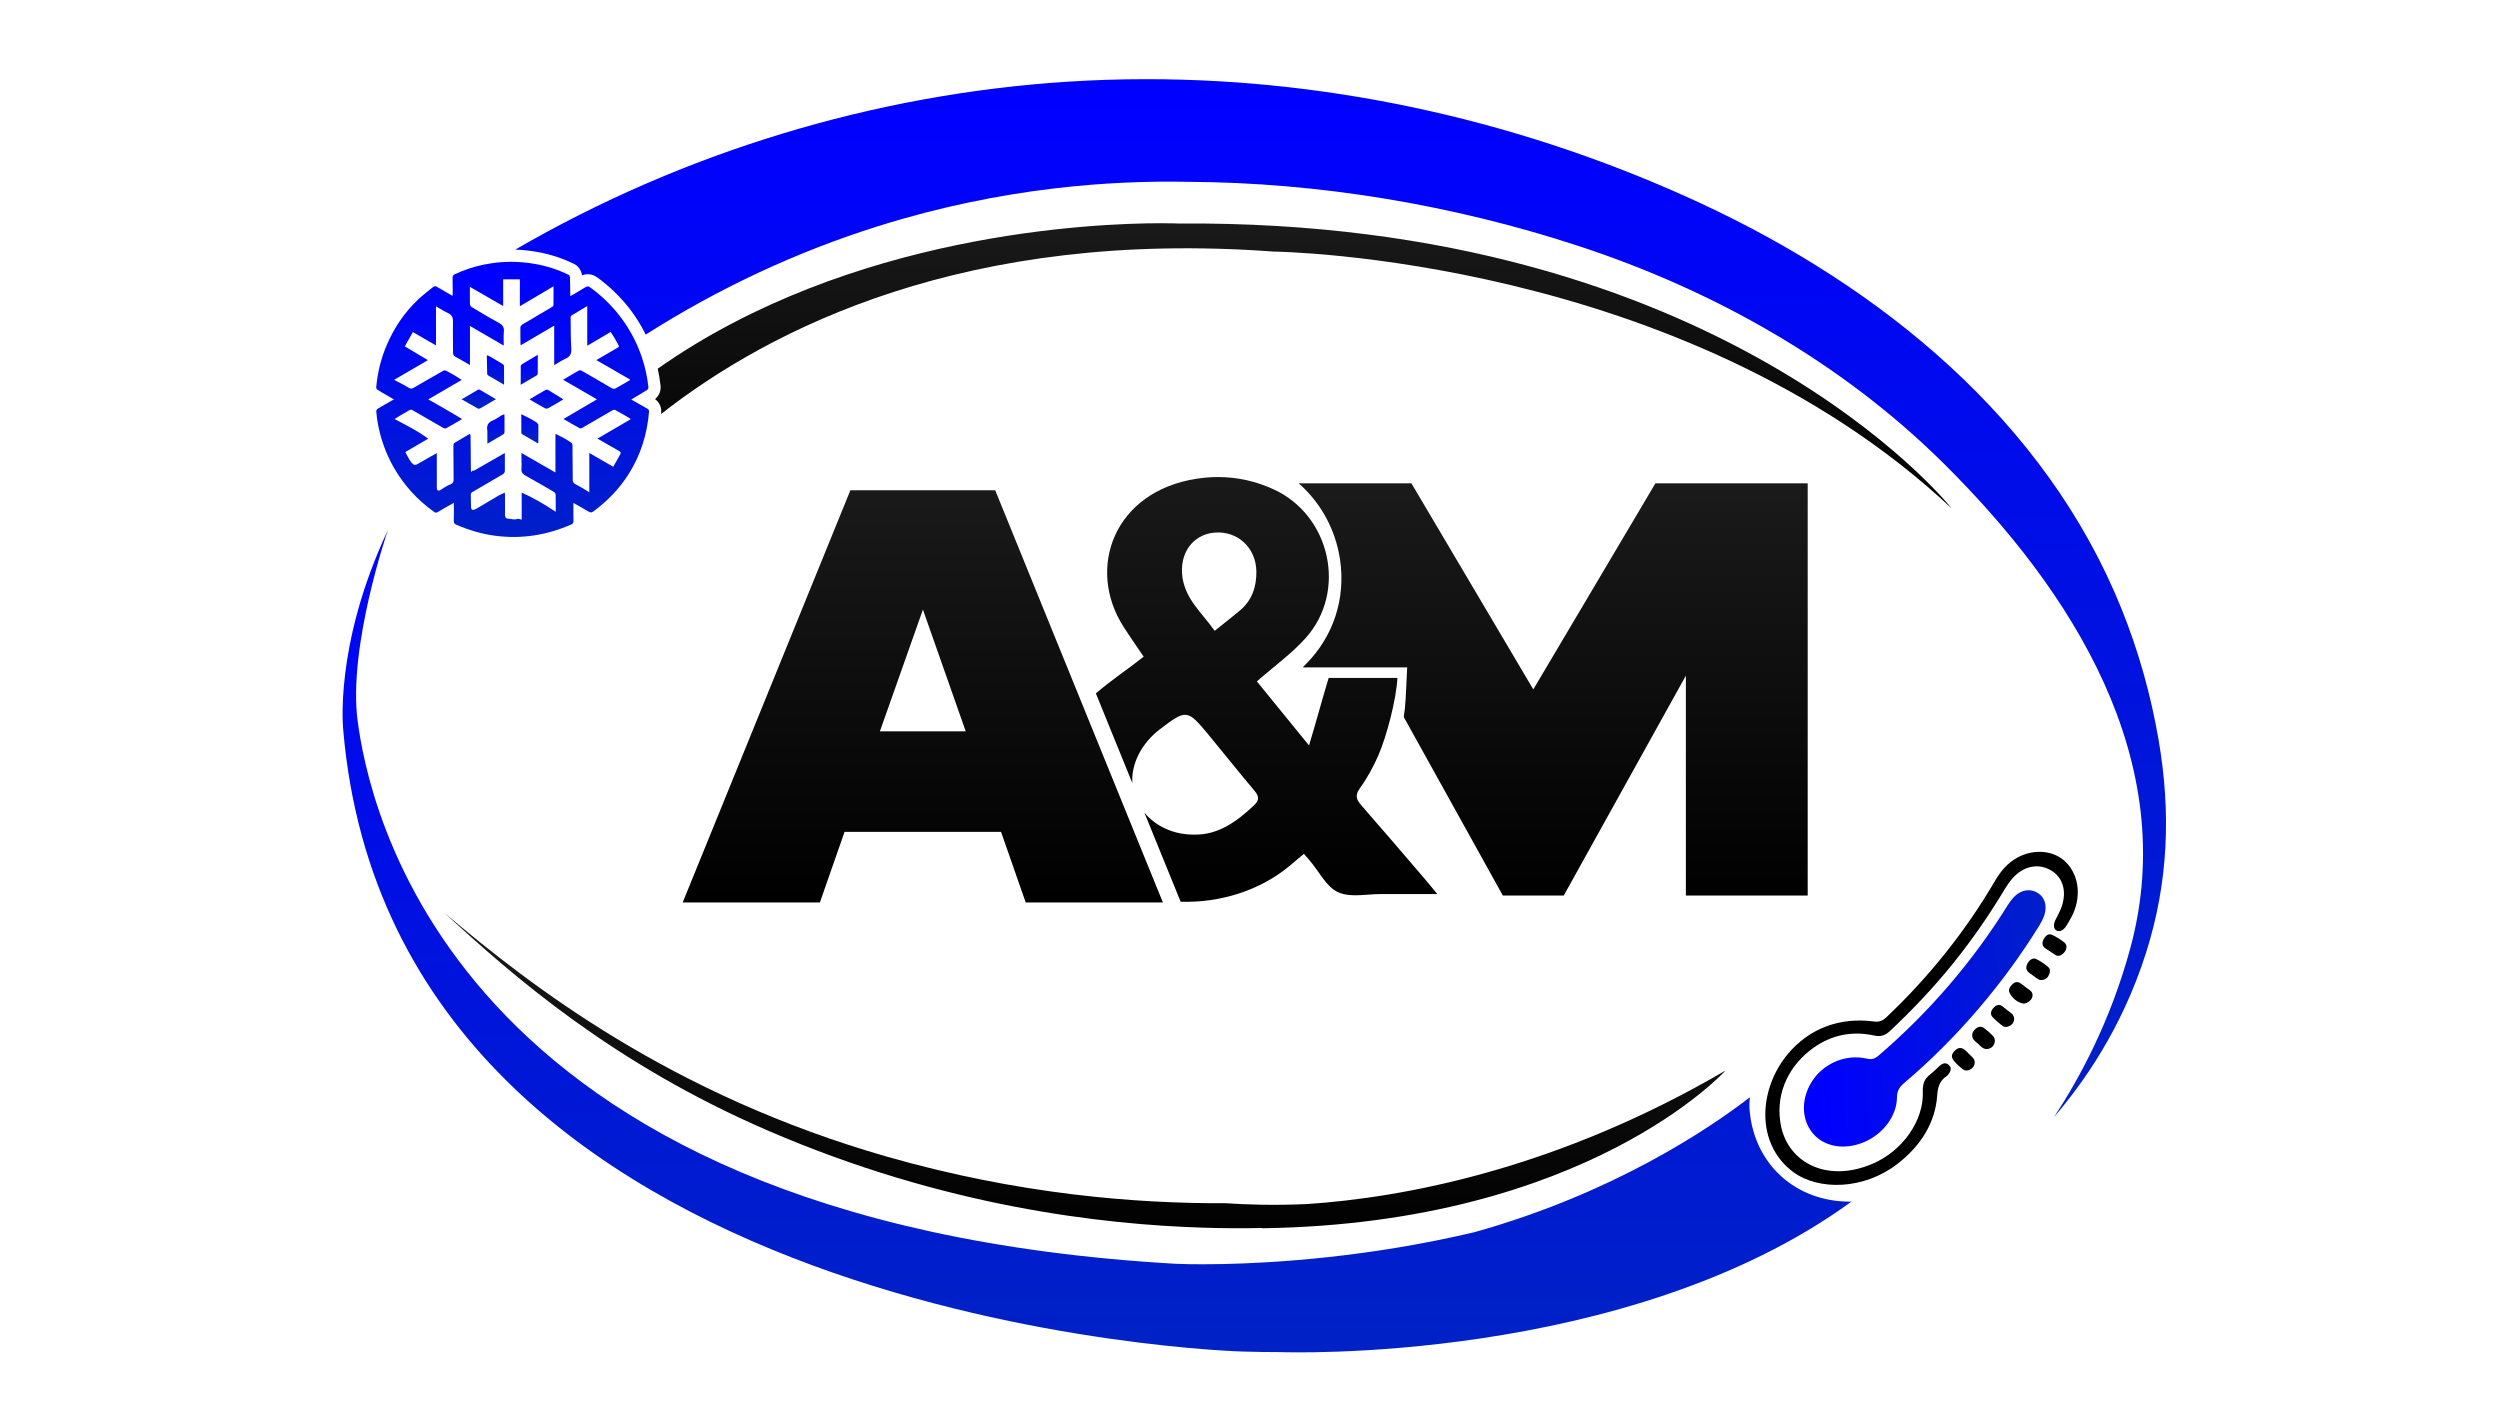
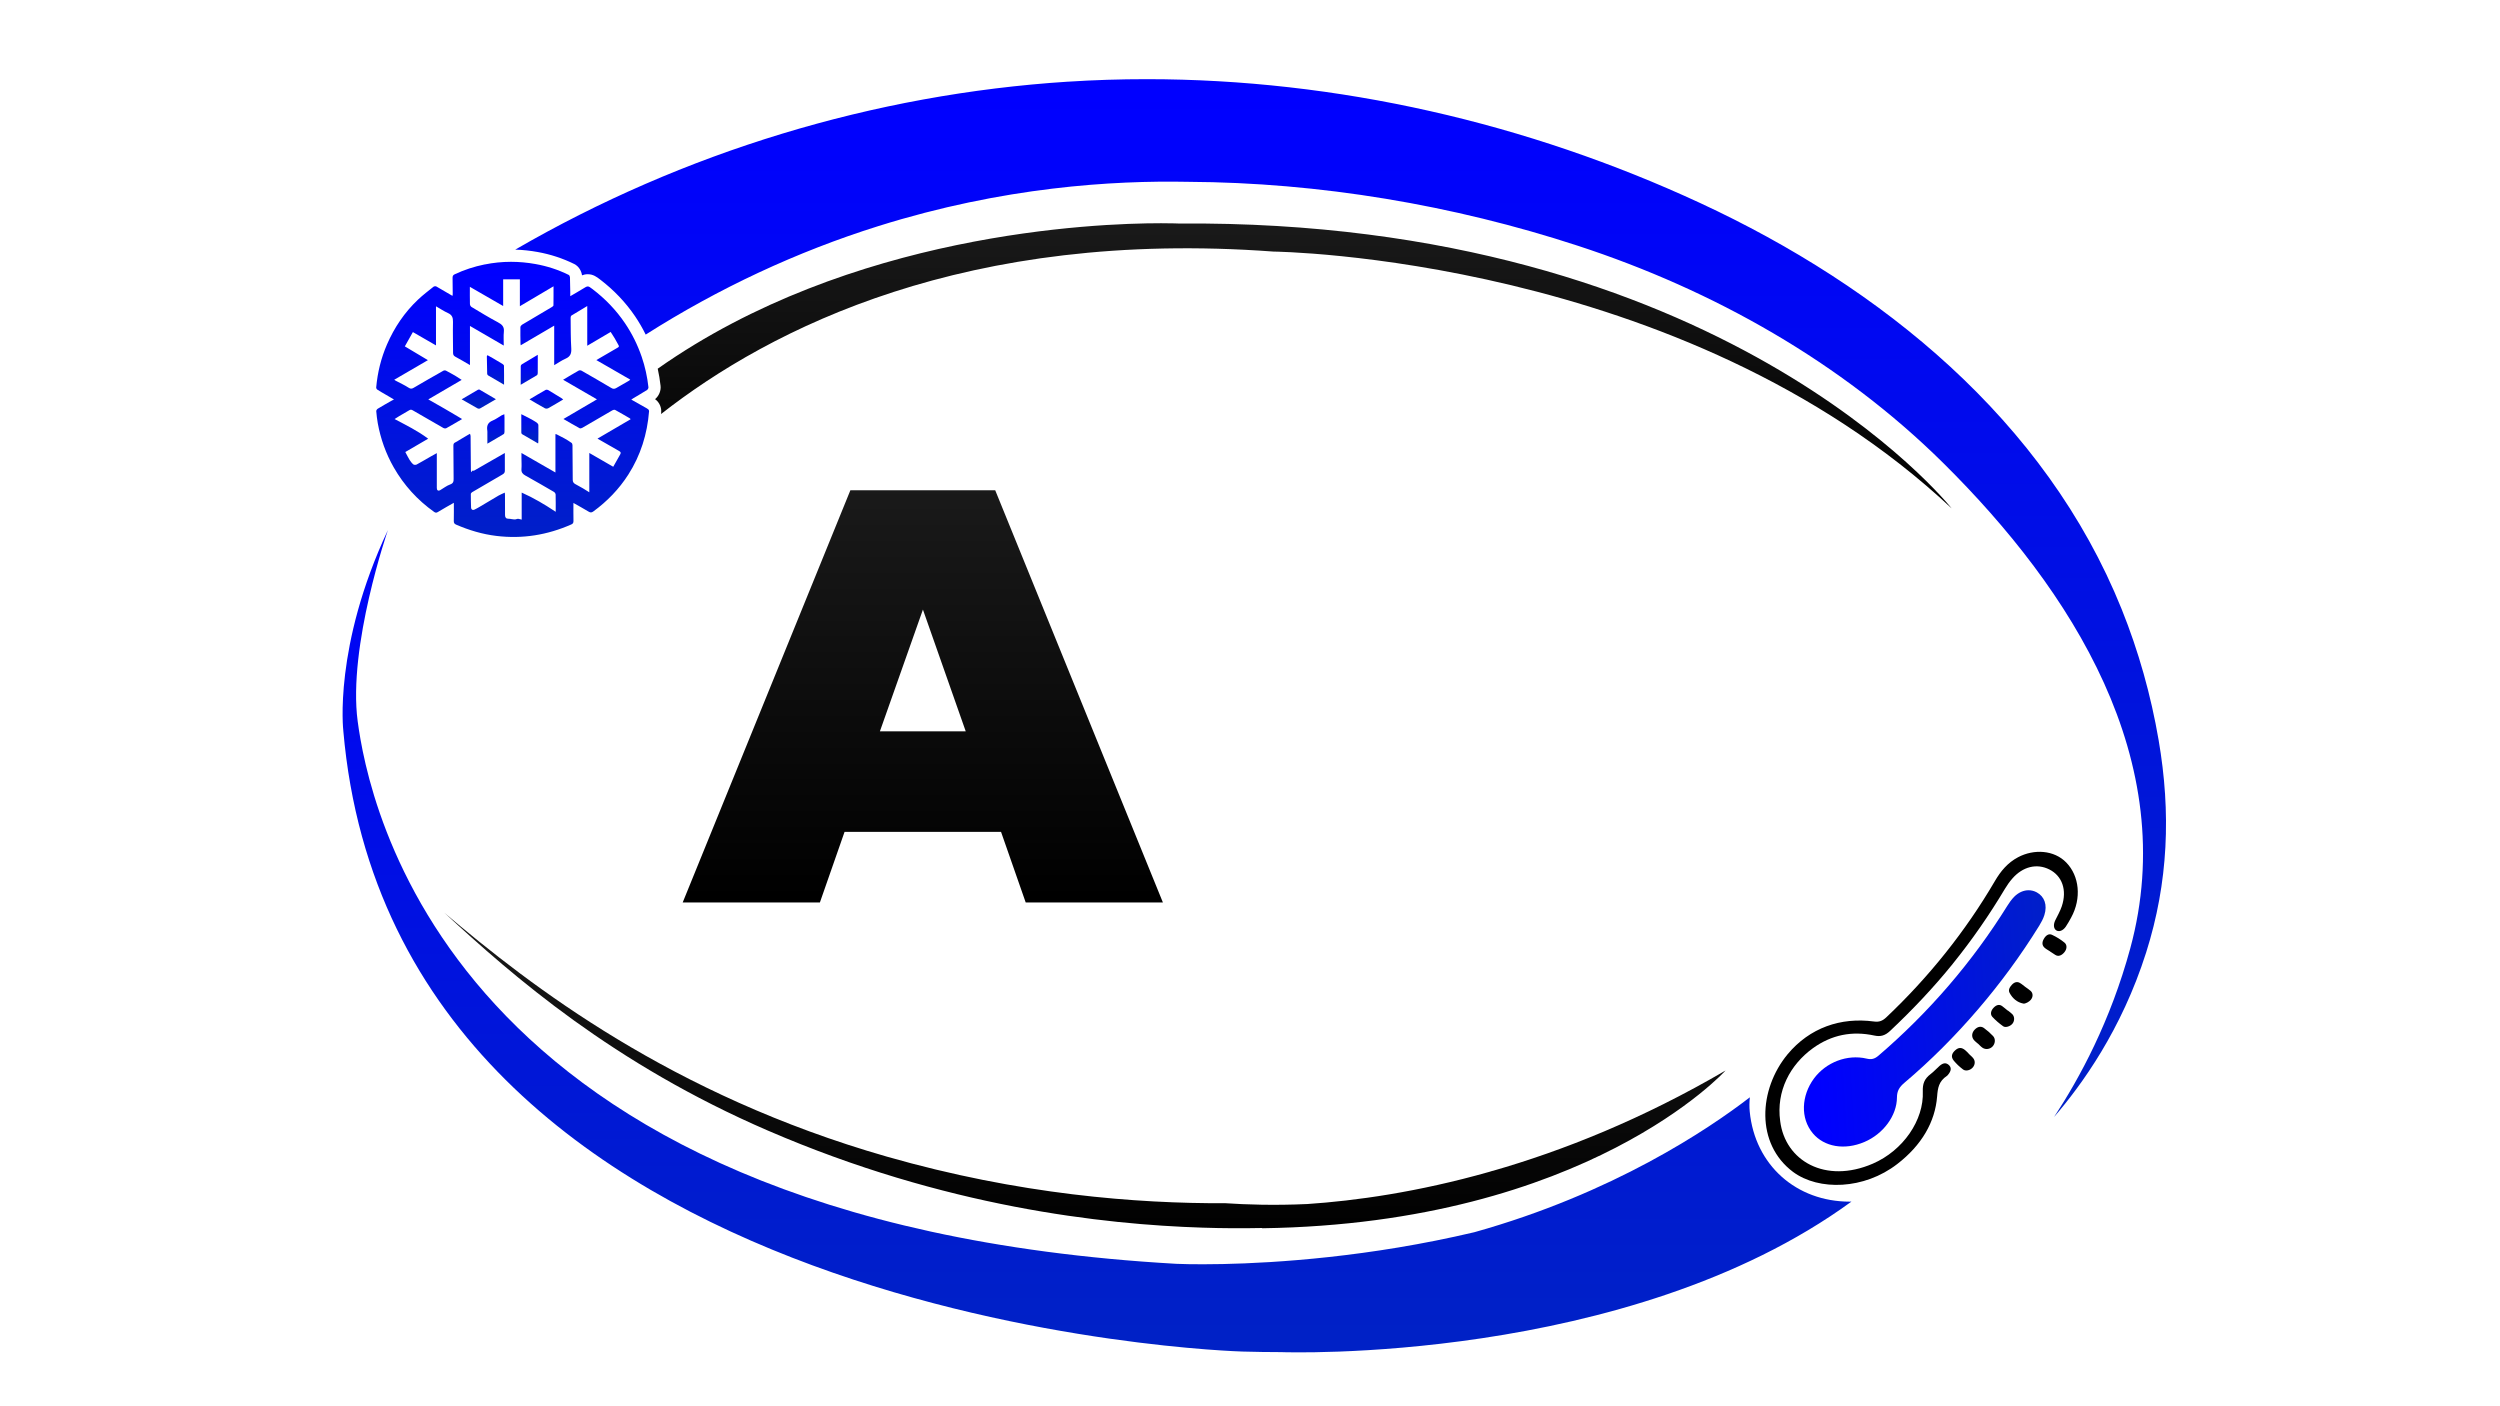
<svg xmlns="http://www.w3.org/2000/svg" xmlns:xlink="http://www.w3.org/1999/xlink" id="Capa_2" data-name="Capa 2" viewBox="0 0 1000 562.5">
  <defs>
    <style>      .cls-1 {        clip-path: url(#clippath-6);      }      .cls-2 {        clip-path: url(#clippath-7);      }      .cls-3 {        clip-path: url(#clippath-15);      }      .cls-4 {        clip-path: url(#clippath-4);      }      .cls-5 {        fill: url(#Degradado_sin_nombre_14-2);      }      .cls-6 {        fill: url(#Degradado_sin_nombre-2);      }      .cls-7 {        clip-path: url(#clippath-9);      }      .cls-8 {        clip-path: url(#clippath-10);      }      .cls-9 {        clip-path: url(#clippath-11);      }      .cls-10 {        fill: none;      }      .cls-11 {        fill: url(#Degradado_sin_nombre_14-5);      }      .cls-12 {        clip-path: url(#clippath-1);      }      .cls-13 {        fill: url(#Degradado_sin_nombre-4);      }      .cls-14 {        fill: url(#Degradado_sin_nombre_14-10);      }      .cls-15 {        clip-path: url(#clippath-5);      }      .cls-16 {        clip-path: url(#clippath-8);      }      .cls-17 {        clip-path: url(#clippath-3);      }      .cls-18 {        clip-path: url(#clippath-12);      }      .cls-19 {        clip-path: url(#clippath-14);      }      .cls-20 {        fill: url(#Degradado_sin_nombre-3);      }      .cls-21 {        fill: url(#Degradado_sin_nombre);      }      .cls-22 {        fill: url(#Degradado_sin_nombre_14-8);      }      .cls-23 {        fill: url(#Degradado_sin_nombre_14-6);      }      .cls-24 {        fill: url(#Degradado_sin_nombre_14-7);      }      .cls-25 {        fill: url(#Degradado_sin_nombre_14);      }      .cls-26 {        clip-path: url(#clippath-2);      }      .cls-27 {        clip-path: url(#clippath-13);      }      .cls-28 {        fill: url(#Degradado_sin_nombre-5);      }      .cls-29 {        clip-path: url(#clippath);      }      .cls-30 {        fill: url(#Degradado_sin_nombre_14-9);      }      .cls-31 {        fill: url(#Degradado_sin_nombre_14-4);      }      .cls-32 {        fill: url(#Degradado_sin_nombre_14-3);      }    </style>
    <clipPath id="clippath">
      <path class="cls-10" d="M662.16,193.34l-48.84,82.42-48.74-82.42h-45.1c8.04,7.04,13.77,16.71,16.01,27.54,3.24,15.52-.83,31.03-11.1,42.6-1.08,1.22-2.2,2.37-3.33,3.49h41.82l-.61,12.34c-.12,2.49-.37,5-.76,7.51l39.62,71.38h24.38l48.84-87.95v87.95h48.74v-164.86h-60.92Z" />
    </clipPath>
    <linearGradient id="Degradado_sin_nombre" data-name="Degradado sin nombre" x1="-971.92" y1="898.11" x2="-970.72" y2="898.11" gradientTransform="translate(-121919.31 132804.98) rotate(90) scale(136.44 -136.44)" gradientUnits="userSpaceOnUse">
      <stop offset="0" stop-color="#1a1a1a" />
      <stop offset="1" stop-color="#000" />
    </linearGradient>
    <clipPath id="clippath-1">
-       <path class="cls-10" d="M472.97,230.87c-1.33-9.44,4.08-17.1,12.87-17.83,9.22-.76,16.57,6.08,16.71,15.53.08,6.2-1.77,11.59-6.63,15.67-3.22,2.69-6.53,5.26-10.04,8.08-5.06-7.14-11.67-12.57-12.91-21.46M478.66,191.48c-33.01,5.1-44.29,35.72-29.25,59.22,2.8,4.37,5.81,8.63,8.06,11.97-6.45,5.1-13.2,9.55-19.12,14.69l14.59,35.88c-.47-7.71,3.59-15.87,11.1-21.6,10.39-7.93,10.93-7.9,19.05,1.88,6.24,7.53,12.32,15.22,18.63,22.69,1.92,2.29,2.16,3.79-.16,5.96-6.96,6.59-14.46,11.89-23.91,11.67-8.16.08-15.38-3.32-19.91-8.81l14.52,35.66c15.44.51,31.5-4.32,43.45-14.24,1.94-1.61,3.84-3.24,5.85-4.92,1.02,1.18,1.71,1.94,2.39,2.75,3.69,4.37,6.59,10.47,11.32,12.63,3.43,1.56,7.74,1.26,12.04.95,1.81-.13,3.63-.25,5.37-.24,7.02.04,14.04,0,22.22,0-2.14-2.59-3.49-4.32-4.92-5.96-8.45-9.86-16.87-19.75-25.44-29.52-2.08-2.37-2.61-4.04-.53-6.94,2.9-4,5.3-8.45,7.3-12.98,3.32-7.57,7.24-22.51,7.65-31.04h-27.5c-2.02,6.55-5.63,19.77-7.85,27-7.71-9.47-14.46-17.75-20.87-25.62,6.88-6.04,13.96-11.1,19.61-17.44,16.55-18.61,9.83-48.86-12.75-59.31-7.2-3.34-14.7-4.99-22.38-4.99-2.84,0-5.7.23-8.57.68" />
-     </clipPath>
+       </clipPath>
    <linearGradient id="Degradado_sin_nombre-2" data-name="Degradado sin nombre" x1="-971.85" y1="897.83" x2="-970.64" y2="897.83" gradientTransform="translate(-125761.8 136866.99) rotate(90) scale(140.64 -140.64)" xlink:href="#Degradado_sin_nombre" />
    <clipPath id="clippath-2">
      <path class="cls-10" d="M369.17,243.83l17.12,48.7h-34.33l17.21-48.7ZM340.15,196.11l-67.07,164.87h54.88l9.86-28.22h62.6l9.86,28.22h54.88l-67.07-164.87h-57.95Z" />
    </clipPath>
    <linearGradient id="Degradado_sin_nombre-3" data-name="Degradado sin nombre" x1="-971.92" y1="897.79" x2="-970.71" y2="897.79" gradientTransform="translate(-122133.26 132812.99) rotate(90) scale(136.45 -136.45)" xlink:href="#Degradado_sin_nombre" />
    <clipPath id="clippath-3">
      <path class="cls-10" d="M805.66,358.73c-1.03,1.04-1.92,2.29-2.7,3.55-14.05,22.58-31.48,42.78-51.59,60-1.58,1.35-2.85,1.61-4.69,1.17-7.79-1.84-16.29,1.46-21.11,7.97-5.02,6.84-5.52,15.87-.4,21.95,4.49,5.33,12.57,6.85,20.59,3.42,7.51-3.18,13-10.51,13.02-17.82.02-2.6.95-4.14,3.03-5.9,10.53-8.9,20.26-18.7,29.24-29.15,9.05-10.54,17.31-21.78,24.65-33.65.82-1.33,1.59-2.78,2.05-4.24,1.27-4.05.03-7.41-3.03-9.08-1.05-.57-2.16-.85-3.29-.85-2.01,0-4.04.89-5.78,2.63" />
    </clipPath>
    <linearGradient id="Degradado_sin_nombre_14" data-name="Degradado sin nombre 14" x1="-967.59" y1="894.64" x2="-967.07" y2="894.64" gradientTransform="translate(188620.17 174141.45) scale(194.19 -194.19)" gradientUnits="userSpaceOnUse">
      <stop offset="0" stop-color="blue" />
      <stop offset="1" stop-color="#0021c6" />
    </linearGradient>
    <clipPath id="clippath-4">
      <rect class="cls-10" width="1000" height="562.5" />
    </clipPath>
    <clipPath id="clippath-5">
      <path class="cls-10" d="M427.11,32.67c-77.52,4.99-153.81,28.21-221.01,67.18,2.96.09,5.97.41,8.96.95,5.14.93,10.05,2.54,14.59,4.78,2.01.99,2.93,2.96,3.16,4.55.68-.27,1.42-.44,2.3-.44,2.15,0,3.55,1.06,4.9,2.09,5.56,4.24,10.28,9.21,14.04,14.76,1.57,2.33,2.99,4.77,4.23,7.3,28.98-18.43,60.37-33.15,93.12-43.42,50-15.68,93.82-18.27,123.75-17.69,52.68.27,106.03,9.23,156.04,25.59,54.27,17.75,105.44,46.62,146.16,86.94,51.28,50.78,95.12,119.06,74.77,194.03-7.92,29.16-20.18,51.82-30.51,67.53,11.05-12.84,27-34.78,36.84-65.8,8.91-28.09,9.97-56.02,5-84.97-3.07-17.92-8-35.52-14.79-52.39-30.41-75.6-96.25-128.89-168.56-162.43-69.03-32.02-145.25-49.56-221.48-49.56-10.51,0-21.02.33-31.51,1.01" />
    </clipPath>
    <linearGradient id="Degradado_sin_nombre_14-2" data-name="Degradado sin nombre 14" x1="-969.03" y1="894.35" x2="-968.51" y2="894.35" gradientTransform="translate(-712330.5 772429.75) rotate(90) scale(797.08 -797.08)" xlink:href="#Degradado_sin_nombre_14" />
    <clipPath id="clippath-6">
      <path class="cls-10" d="M263.09,147.48c.5,2.24.88,4.53,1.14,6.87.22,1.95-.67,4.04-2.21,5.32.11.08.22.17.33.25,1.44,1.16,2.28,3.1,2.13,4.94-.02.25-.04.5-.06.75,43.96-34.46,122.34-74.06,244.98-64.98,0,0,163.54,1.73,271.26,102.73-.71-.89-92.26-115.67-309.1-113.95,0,0-2.54-.12-7.15-.12-26.89,0-124.33,3.97-201.31,58.18" />
    </clipPath>
    <linearGradient id="Degradado_sin_nombre-4" data-name="Degradado sin nombre" x1="-968.75" y1="895.98" x2="-968.23" y2="895.98" gradientTransform="translate(-195704.67 212252.35) rotate(90) scale(219.01 -219.01)" xlink:href="#Degradado_sin_nombre" />
    <clipPath id="clippath-7">
      <path class="cls-10" d="M201.26,111.72h6.69v10.76c4.57-2.7,8.9-5.26,13.46-7.96,0,2.7.02,5.17-.03,7.65,0,.24-.44.53-.74.71-3.93,2.34-7.88,4.65-11.81,7-.31.19-.66.63-.67.96-.04,2.19.01,4.38.04,6.57,0,.19.04.37.08.71,4.45-2.61,8.79-5.15,13.4-7.86v15.81c1.7-.99,3.05-1.95,4.53-2.59,1.9-.82,2.42-2.06,2.3-4.08-.25-4.1-.21-8.22-.26-12.33,0-.29.12-.72.33-.85,1.99-1.24,4.01-2.43,6.32-3.81v15.89c3.28-1.93,6.25-3.68,9.37-5.52.55.86,1.1,1.68,1.61,2.54.53.9.99,1.84,1.52,2.73.31.51.16.73-.33,1.01-2.8,1.6-5.58,3.24-8.54,4.97,4.61,2.65,9.04,5.21,13.57,7.82-.19.18-.29.31-.41.38-1.72.99-3.44,1.97-5.16,2.97-.66.39-1.24.45-1.96.02-3.96-2.35-7.94-4.66-11.94-6.94-.3-.17-.86-.21-1.15-.05-2.05,1.15-4.05,2.37-6.24,3.67,4.58,2.65,9,5.21,13.54,7.84-4.52,2.65-8.88,5.21-13.41,7.86,2.3,1.32,4.37,2.55,6.49,3.7.25.14.77,0,1.07-.18,4.02-2.32,8.03-4.69,12.05-7.01.3-.17.81-.28,1.07-.14,1.98,1.08,3.92,2.23,5.87,3.36.13.08.22.23.33.36-4.39,2.57-8.75,5.12-13.26,7.76,3.02,1.74,5.8,3.37,8.6,4.93.66.37.91.67.48,1.4-.94,1.59-1.81,3.21-2.78,4.93-3.22-1.86-6.31-3.63-9.57-5.52v15.73c-.91-.56-1.71-1.09-2.53-1.57-1.04-.6-2.11-1.16-3.16-1.76-.62-.36-.94-.86-.94-1.65,0-4.62-.04-9.24-.1-13.85,0-.32-.14-.76-.37-.93-1.86-1.35-3.91-2.39-5.97-3.42-.11-.06-.25-.06-.48-.11v15.37c-4.54-2.61-8.97-5.15-13.59-7.81,0,.87,0,1.42,0,1.98,0,1.48.12,2.97,0,4.44-.1,1.31.46,1.99,1.54,2.59,3.85,2.14,7.66,4.35,11.47,6.57.33.19.65.7.66,1.06.06,2.28.03,4.57.03,6.89-4.3-2.86-8.71-5.51-13.61-7.69v10.82c-.71-.12-1.39-.47-1.85-.27-.76.32-1.48.19-2.2.06-.41-.08-.82-.15-1.24-.14-.96.02-1.37-.52-1.37-1.47.01-2.69,0-5.39-.02-8.08,0-.26-.04-.52-.07-.9-.9.42-1.73.74-2.49,1.18-2.52,1.46-5,2.98-7.51,4.46-.72.43-1.46.85-2.22,1.2-.67.3-1.25-.09-1.27-.84-.06-1.82-.11-3.63-.1-5.45,0-.24.27-.57.5-.71,4.03-2.38,8.06-4.75,12.12-7.08.65-.37,1.01-.76.99-1.55-.04-2.28-.01-4.56-.01-7.06-1.91,1.09-3.61,2.05-5.3,3.03-2.28,1.31-4.56,2.65-6.86,3.94-.28.16-.69.11-1.09.17.01.05.05.25.09.44-.09.02-.17.04-.26.06-.06-.27-.16-.54-.16-.81-.04-4.54-.07-9.08-.12-13.63,0-.3-.16-.59-.24-.88-.27.15-.55.28-.81.44-1.18.7-2.36,1.4-3.54,2.1-.49.29-.95.66-1.48.87-.68.28-.82.71-.81,1.41.06,4.31.04,8.63.09,12.94.01,1.13.02,2.02-1.4,2.51-1.41.49-2.63,1.51-3.95,2.26-.81.45-1.37.1-1.37-.83,0-4.61,0-9.21,0-13.97-.85.47-1.62.89-2.39,1.33-1.9,1.08-3.77,2.21-5.69,3.24-.35.18-1.04.16-1.32-.07-.6-.5-1.09-1.15-1.51-1.82-.59-.95-1.07-1.97-1.69-3.12,2.93-1.71,5.96-3.48,9.14-5.33-4.17-3.15-8.77-5.38-13.43-7.86.66-.42,1.24-.82,1.86-1.18,1.33-.79,2.69-1.53,4.01-2.34.5-.31.86-.28,1.38.02,4.07,2.38,8.16,4.74,12.26,7.07.32.18.88.25,1.17.09,2.03-1.12,4.03-2.31,6.33-3.66-.66-.4-1.16-.71-1.66-1-1.81-1.07-3.61-2.14-5.43-3.19-2.09-1.21-4.19-2.39-6.44-3.67,4.41-2.57,8.8-5.13,13.36-7.8-.82-.53-1.51-1.02-2.23-1.44-1.34-.78-2.68-1.55-4.05-2.26-.28-.14-.77-.13-1.05.03-4,2.26-7.99,4.54-11.95,6.87-.78.46-1.25.37-2.02-.12-1.61-1.04-3.38-1.84-5.08-2.75-.15-.08-.28-.18-.6-.39,4.52-2.63,8.87-5.17,13.47-7.84-3.12-1.86-6.11-3.64-9.23-5.51,1.05-1.87,2.1-3.73,3.22-5.72,3.11,1.79,6.1,3.52,9.24,5.33v-15.64c1.68.96,3.18,1.98,4.81,2.71,1.64.74,2.03,1.84,1.99,3.54-.1,4.11.03,8.22.03,12.33,0,.74.19,1.2.9,1.58,1.92,1.02,3.79,2.16,5.86,3.35v-15.65c4.54,2.64,8.91,5.18,13.52,7.85,0-1.97-.14-3.79.04-5.56.21-2.01-.77-2.9-2.41-3.77-3.59-1.9-7.05-4.03-10.54-6.12-.32-.19-.61-.74-.62-1.13-.06-2.25-.03-4.51-.03-6.92,4.38,2.53,8.78,5.07,13.32,7.68v-10.63ZM193.82,105.78c-4.14.85-8.13,2.14-11.95,3.94-.65.3-.86.72-.84,1.41.05,2.19.05,4.38.06,6.57,0,.21-.06.41-.1.65-2.2-1.29-4.3-2.55-6.43-3.75-.29-.16-.89-.11-1.15.09-2.1,1.68-4.25,3.31-6.2,5.16-5.37,5.08-9.45,11.1-12.39,17.88-2.4,5.52-3.81,11.28-4.34,17.26-.02.28.2.7.44.86,1.07.7,2.19,1.32,3.3,1.97,1.08.63,2.16,1.27,3.37,1.97-.48.25-.79.39-1.08.56-1.81,1.04-3.63,2.05-5.41,3.14-.3.18-.63.68-.6,1,.14,1.61.32,3.22.61,4.81,1.14,6.25,3.24,12.15,6.4,17.68,4.08,7.13,9.47,13.05,16.16,17.8.54.38.95.36,1.46.04,1.12-.68,2.26-1.34,3.4-2,.94-.54,1.89-1.07,3.01-1.7,0,2.6.04,4.95-.02,7.31-.02.78.28,1.14.94,1.43,5.16,2.23,10.48,3.83,16.09,4.51,10.44,1.27,20.4-.36,29.98-4.59.64-.28.88-.67.86-1.4-.05-2.35-.02-4.7-.02-7.2,2.04,1.16,4.08,2.26,6.05,3.46.7.43,1.19.47,1.88-.03,5.58-4.07,10.31-8.96,14.03-14.77,4.94-7.72,7.58-16.23,8.3-25.35.02-.25-.13-.6-.32-.75-.41-.33-.9-.58-1.37-.84-1.78-1.01-3.56-2.01-5.42-3.06.33-.22.6-.4.87-.57,1.82-1.09,3.66-2.14,5.44-3.28.3-.19.59-.74.55-1.09-.46-4.16-1.34-8.22-2.7-12.18-1.64-4.77-3.86-9.26-6.68-13.43-3.56-5.26-7.91-9.77-12.96-13.62-1.89-1.44-1.87-1.42-3.94-.13-1.59.99-3.22,1.9-4.99,2.94,0-.71,0-1.2,0-1.7-.03-1.96-.04-3.91-.12-5.86-.01-.33-.23-.82-.49-.95-4.22-2.09-8.67-3.52-13.29-4.35-3.27-.59-6.54-.89-9.81-.89-3.52,0-7.04.35-10.56,1.07" />
    </clipPath>
    <linearGradient id="Degradado_sin_nombre_14-3" data-name="Degradado sin nombre 14" x1="-968.8" y1="897.44" x2="-968.28" y2="897.44" gradientTransform="translate(-189454.45 204845.28) rotate(90) scale(211.33 -211.33)" xlink:href="#Degradado_sin_nombre_14" />
    <clipPath id="clippath-8">
      <path class="cls-10" d="M208.53,173.1c0,.19.15.47.31.57,2.1,1.24,4.22,2.45,6.4,3.71.05-.25.09-.38.09-.51.02-2.28.06-4.57.02-6.85,0-.34-.37-.78-.68-1-.89-.6-1.84-1.13-2.79-1.64-1.08-.58-2.18-1.11-3.36-1.71,0,2.6,0,5.02.01,7.43" />
    </clipPath>
    <linearGradient id="Degradado_sin_nombre_14-4" data-name="Degradado sin nombre 14" x1="-967.72" y1="928.19" x2="-967.2" y2="928.19" gradientTransform="translate(-20651.49 21917.65) rotate(90) scale(22.48 -22.48)" xlink:href="#Degradado_sin_nombre_14" />
    <clipPath id="clippath-9">
      <path class="cls-10" d="M191.15,155.92c-2.11,1.22-4.22,2.47-6.49,3.81,2.26,1.29,4.29,2.48,6.34,3.61.27.15.76.18,1.02.04,2.07-1.17,4.12-2.39,6.35-3.69-2.27-1.34-4.4-2.61-6.55-3.84-.05-.03-.13-.04-.21-.04-.16,0-.34.05-.46.12" />
    </clipPath>
    <linearGradient id="Degradado_sin_nombre_14-5" data-name="Degradado sin nombre 14" x1="-966.31" y1="947.56" x2="-965.79" y2="947.56" gradientTransform="translate(-13773.05 14396.8) rotate(90) scale(14.74 -14.74)" xlink:href="#Degradado_sin_nombre_14" />
    <clipPath id="clippath-10">
      <path class="cls-10" d="M200.69,166.12c-1.22.7-2.36,1.59-3.65,2.11-1.94.78-2.42,2.13-2.12,4.01.06.36.03.74.03,1.11,0,1.3,0,2.59,0,4.12,2.35-1.37,4.47-2.58,6.55-3.85.22-.14.3-.64.3-.98.02-1.85,0-3.71,0-5.56,0-.42-.04-.84-.07-1.39-.43.18-.75.27-1.03.43" />
    </clipPath>
    <linearGradient id="Degradado_sin_nombre_14-6" data-name="Degradado sin nombre 14" x1="-967.73" y1="928.54" x2="-967.21" y2="928.54" gradientTransform="translate(-20795.6 22045.6) rotate(90) scale(22.61 -22.61)" xlink:href="#Degradado_sin_nombre_14" />
    <clipPath id="clippath-11">
      <path class="cls-10" d="M208.69,145.77c-.19.12-.39.42-.39.64-.03,2.42-.02,4.83-.02,7.5,2.34-1.36,4.43-2.56,6.48-3.81.21-.13.34-.56.34-.85.03-1.41.01-2.83.01-4.24,0-.93,0-1.85,0-3.09-2.35,1.4-4.4,2.61-6.44,3.85" />
    </clipPath>
    <linearGradient id="Degradado_sin_nombre_14-7" data-name="Degradado sin nombre 14" x1="-966.81" y1="927.37" x2="-966.29" y2="927.37" gradientTransform="translate(-21148.03 22410.02) rotate(90) scale(23.03 -23.03)" xlink:href="#Degradado_sin_nombre_14" />
    <clipPath id="clippath-12">
      <path class="cls-10" d="M218.27,155.96c-2.15,1.2-4.26,2.48-6.48,3.79,2.18,1.27,4.16,2.46,6.19,3.57.35.19.99.15,1.35-.05,1.97-1.09,3.89-2.26,5.94-3.47-.23-.2-.37-.35-.54-.45-1.78-1.1-3.54-2.21-5.35-3.27-.2-.12-.5-.2-.76-.2-.14,0-.26.02-.36.07" />
    </clipPath>
    <linearGradient id="Degradado_sin_nombre_14-8" data-name="Degradado sin nombre 14" x1="-966.27" y1="946.72" x2="-965.75" y2="946.72" gradientTransform="translate(-13509.1 14166.95) rotate(90) scale(14.5 -14.5)" xlink:href="#Degradado_sin_nombre_14" />
    <clipPath id="clippath-13">
      <path class="cls-10" d="M194.74,142.53c.03,2.32.06,4.64.13,6.96,0,.22.16.54.34.65,2.04,1.22,4.11,2.41,6.41,3.74,0-2.68.02-5.13-.03-7.58,0-.25-.34-.56-.59-.72-1.23-.76-2.47-1.49-3.72-2.22-.76-.44-1.53-.86-2.32-1.3-.14.28-.22.37-.22.45" />
    </clipPath>
    <linearGradient id="Degradado_sin_nombre_14-9" data-name="Degradado sin nombre 14" x1="-966.78" y1="928.47" x2="-966.25" y2="928.47" gradientTransform="translate(-20841.1 22049.3) rotate(90) scale(22.66 -22.66)" xlink:href="#Degradado_sin_nombre_14" />
    <clipPath id="clippath-14">
      <path class="cls-10" d="M137.32,292.28c20.72,239.13,359.7,248.34,359.7,248.34,5.26.15,10.41.22,15.45.23h0s138.34,5.23,228.12-60.22c-.23,0-.46.03-.68.03-21.37,0-37.93-14.59-40.02-36.03-.18-1.85-.15-3.77.05-5.71-16.54,12.74-54.68,38.44-110.22,53.97-41.8,9.88-79.24,12.28-100.57,12.73h0c-11.74.25-18.6-.09-18.6-.09-293.51-16.69-323.44-187.04-327.47-216.97-4.03-29.93,12.09-76.54,12.09-76.54-21.87,46.62-17.84,80.28-17.84,80.28" />
    </clipPath>
    <linearGradient id="Degradado_sin_nombre_14-10" data-name="Degradado sin nombre 14" x1="-969.21" y1="894.58" x2="-968.69" y2="894.58" gradientTransform="translate(-606940.35 658234.96) rotate(90) scale(678.96 -678.96)" xlink:href="#Degradado_sin_nombre_14" />
    <clipPath id="clippath-15">
      <path class="cls-10" d="M307.18,452.24c70.73,30.59,134.14,37.56,173.86,38.82,8.12.27,16.02.3,23.72.14l.22.1c129.97-1.89,185.24-63.1,185.24-63.1-33.33,19.49-65.05,32.09-93.2,40.17,0-.01,0-.03.01-.04-.43.14-.87.27-1.3.41-28.75,8.15-53.7,11.59-72.76,12.87-13.41.62-24.6.22-32.72-.32-35.57.16-82.63-3.49-135.51-18.64-86.22-24.71-142.51-68.27-176.99-97.54,27.59,25.47,67.45,60.34,129.44,87.14" />
    </clipPath>
    <linearGradient id="Degradado_sin_nombre-5" data-name="Degradado sin nombre" x1="-969.84" y1="896.1" x2="-969.32" y2="896.1" gradientTransform="translate(-216702.39 235371.06) rotate(90) scale(242.31 -242.31)" xlink:href="#Degradado_sin_nombre" />
  </defs>
  <g id="Capa_1-2" data-name="Capa 1">
    <g>
      <g>
        <g class="cls-29">
-           <rect class="cls-21" x="519.48" y="193.34" width="203.6" height="164.86" />
-         </g>
+           </g>
        <g class="cls-12">
          <rect class="cls-6" x="434.37" y="190.81" width="140.54" height="170.4" />
        </g>
        <g class="cls-26">
          <rect class="cls-20" x="273.08" y="196.11" width="192.09" height="164.87" />
        </g>
      </g>
      <g class="cls-17">
        <rect class="cls-25" x="717.16" y="353.36" width="104.75" height="109.59" transform="translate(-22.01 44.52) rotate(-3.27)" />
      </g>
      <g class="cls-4">
        <path d="M781.14,385.49c-7.72,9.55-16.17,18.47-25.11,26.88-1.98,1.86-3.79,2.39-6.28,1.85-8.99-1.94-17.15-.28-24.57,5.05-9.13,6.6-14.76,17.16-13.11,29.15,1.97,15.92,18.06,25.24,37.04,17.05,12.16-5.26,20.5-17.45,20.01-28.92-.1-2.92.55-5,3.16-6.95,1.27-.95,2.34-2.21,3.55-3.25,1.44-1.25,2.59-1.33,3.66-.39,1.14,1.01,1.07,2.34-.24,3.9-.15.18-.3.37-.49.5-3.27,2.17-3.65,4.89-3.91,8.17-.79,10.3-6.24,19.6-15.92,27.06-13.29,10.3-31.41,10.78-41.69,3.19-15.05-11.25-13.84-33.01-2.18-47.1,8.84-10.58,21.22-14.86,34.51-13.08,2.17.3,3.48-.28,5.01-1.72,16.87-15.97,31.54-34.23,43.35-54.41,2.37-4.06,5.14-7.37,9.3-9.58,6.38-3.38,14.43-2.88,19.27,2.11,5.27,5.4,6.18,14.32,1.96,22.03-.68,1.24-1.36,2.48-2.15,3.64-1.11,1.61-2.68,2.17-3.78,1.49-1.09-.68-1.25-2.32-.43-4.02.9-1.85,1.96-3.67,2.61-5.6,2.2-6.56.13-12.17-4.93-14.74-5.08-2.58-10.69-1.13-14.82,3.59-1.1,1.25-2.09,2.64-2.95,4.08-6.27,10.51-13.23,20.56-20.89,30.03h0Z" />
-         <path d="M813.2,390.19c-.62-.44-1.3-.82-1.85-1.35-1.05-1-1.08-2.31-.17-3.77.85-1.35,2.16-2.01,3.26-1.47,1.79.87,3.48,1.99,4.96,3.32.91.82.65,2.38-.16,3.69-.71,1.16-2.6,1.78-3.71,1.22-.85-.43-1.57-1.09-2.34-1.64h0Z" />
        <path d="M791.11,417.43c-.56-.52-1.21-.96-1.66-1.57-.93-1.25-.72-2.83.45-4.03,1.24-1.27,2.56-1.43,3.68-.62,1.31.95,2.53,2.02,3.64,3.2,1.05,1.12.9,2.93-.12,4.1-1.01,1.15-2.77,1.47-4.07.61-.71-.47-1.27-1.14-1.9-1.72l-.02.02Z" />
        <path d="M819.99,380.54c-.71-.47-1.49-.86-2.13-1.42-.96-.84-1.18-1.98-.41-3.42.82-1.53,2.03-2.39,3.34-1.78,1.78.83,3.49,1.88,5.01,3.13,1.05.86,1.08,2.48-.05,3.85-1.03,1.24-2.35,1.88-3.63,1.06-.72-.46-1.43-.93-2.14-1.4l.02-.03Z" />
        <path d="M810.21,394.83c.69.51,1.42.98,2.06,1.55,1,.91,1,2.38.07,3.52-.68.84-2.21,1.68-3.01,1.53-2.48-.48-4.31-2.06-5.5-4.29-.61-1.14.03-2.27.95-3.26.98-1.05,2.08-1.32,3.11-.74.83.47,1.54,1.12,2.31,1.69h0Z" />
-         <path d="M787.45,421.48c.62.6,1.31,1.13,1.84,1.8.91,1.15.76,2.69-.26,3.79-.99,1.08-2.77,1.52-3.83.7-1.36-1.04-2.65-2.21-3.72-3.54-1.18-1.48-.84-2.85.67-4.17,1.3-1.14,2.49-1.16,3.88-.02.52.42.97.92,1.45,1.38l-.04.05Z" />
+         <path d="M787.45,421.48c.62.6,1.31,1.13,1.84,1.8.91,1.15.76,2.69-.26,3.79-.99,1.08-2.77,1.52-3.83.7-1.36-1.04-2.65-2.21-3.72-3.54-1.18-1.48-.84-2.85.67-4.17,1.3-1.14,2.49-1.16,3.88-.02.52.42.97.92,1.45,1.38l-.04.05" />
        <path d="M803.13,404.19c.59.48,1.22.91,1.76,1.45.97.95,1.01,2.64.14,3.77-.82,1.09-2.8,1.79-3.77,1.09-1.54-1.11-3.01-2.35-4.3-3.74-.97-1.04-.62-2.56.54-3.73,1.12-1.13,2.26-1.39,3.36-.59.77.56,1.48,1.19,2.22,1.79l.04-.05Z" />
      </g>
      <g class="cls-15">
        <rect class="cls-5" x="206.11" y="31.66" width="666.37" height="415.15" />
      </g>
      <g class="cls-1">
        <rect class="cls-13" x="262.02" y="87.69" width="518.63" height="115.67" />
      </g>
      <g class="cls-2">
        <rect class="cls-32" x="150.44" y="104.7" width="109.2" height="110.92" />
      </g>
      <g class="cls-16">
        <rect class="cls-31" x="208.51" y="165.67" width="6.88" height="11.71" />
      </g>
      <g class="cls-7">
        <rect class="cls-11" x="184.65" y="155.81" width="13.71" height="7.73" />
      </g>
      <g class="cls-8">
        <rect class="cls-23" x="194.61" y="165.69" width="7.21" height="11.78" />
      </g>
      <g class="cls-9">
        <rect class="cls-24" x="208.27" y="141.92" width="6.87" height="12" />
      </g>
      <g class="cls-18">
        <rect class="cls-22" x="211.78" y="155.88" width="13.48" height="7.62" />
      </g>
      <g class="cls-27">
        <rect class="cls-30" x="194.74" y="142.08" width="6.89" height="11.8" />
      </g>
      <g class="cls-19">
        <rect class="cls-14" x="133.29" y="212" width="607.3" height="334.08" />
      </g>
      <g class="cls-3">
        <rect class="cls-28" x="177.74" y="365.09" width="512.48" height="126.27" />
      </g>
    </g>
  </g>
</svg>